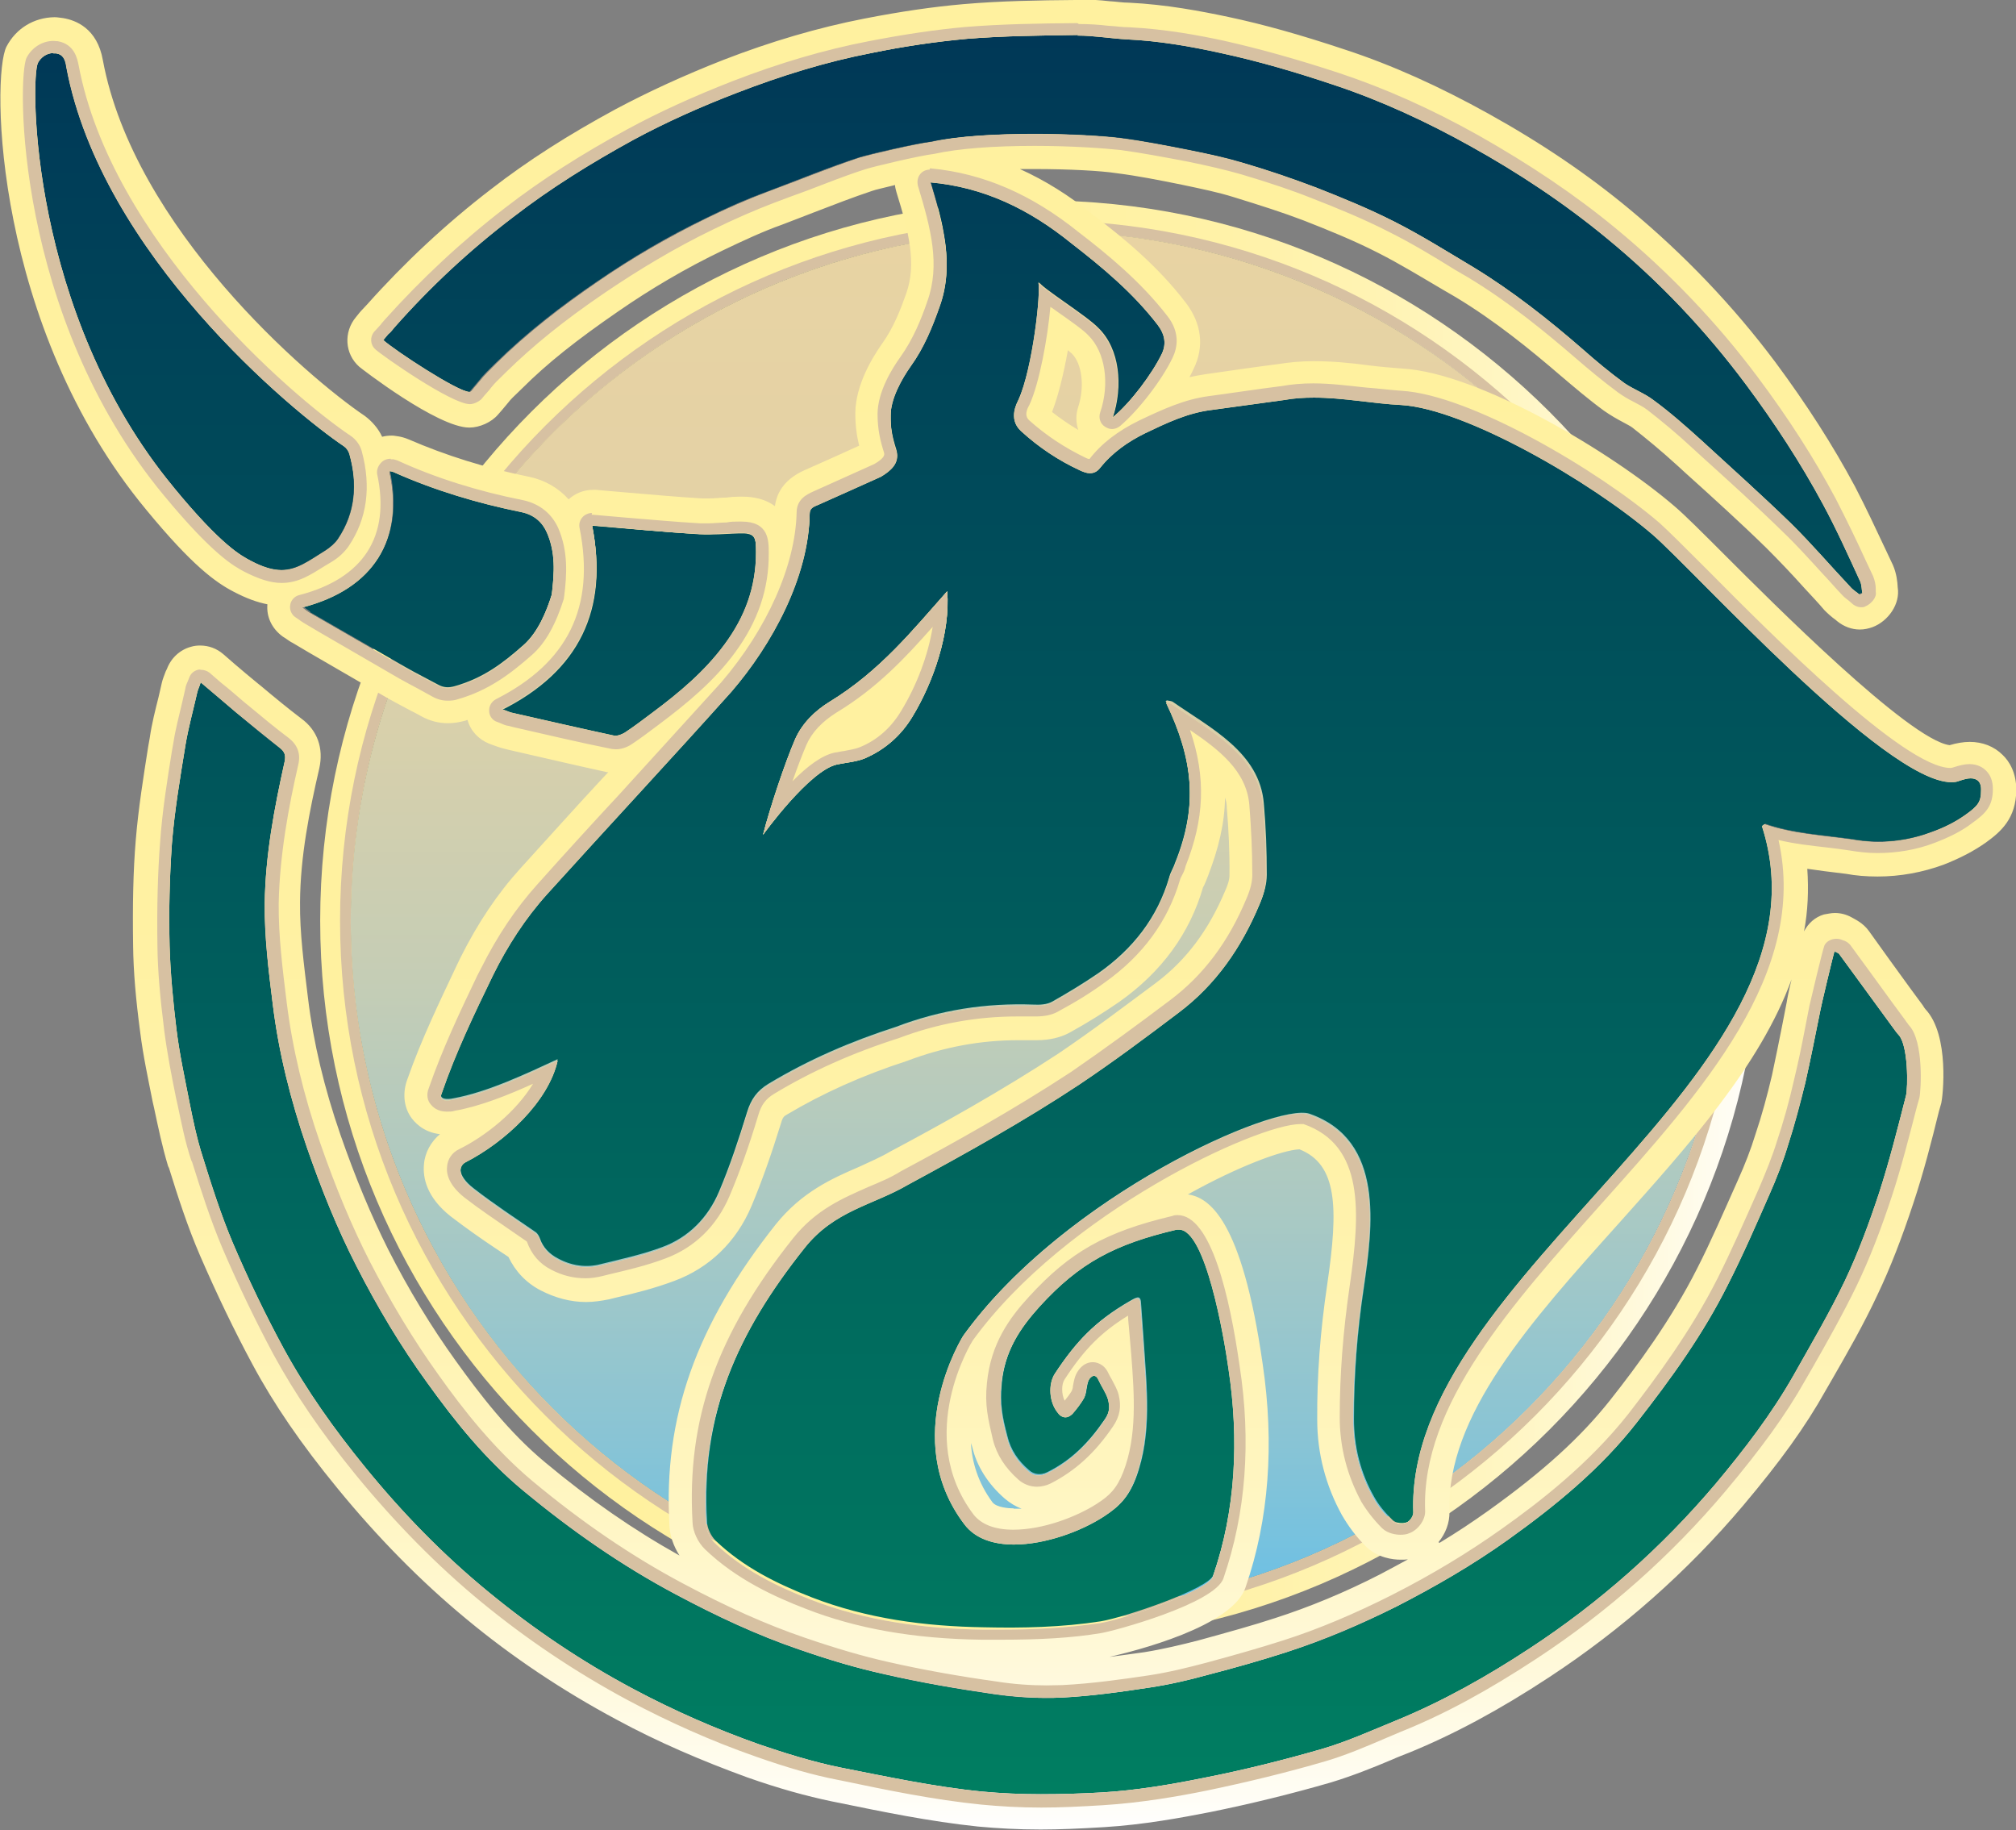
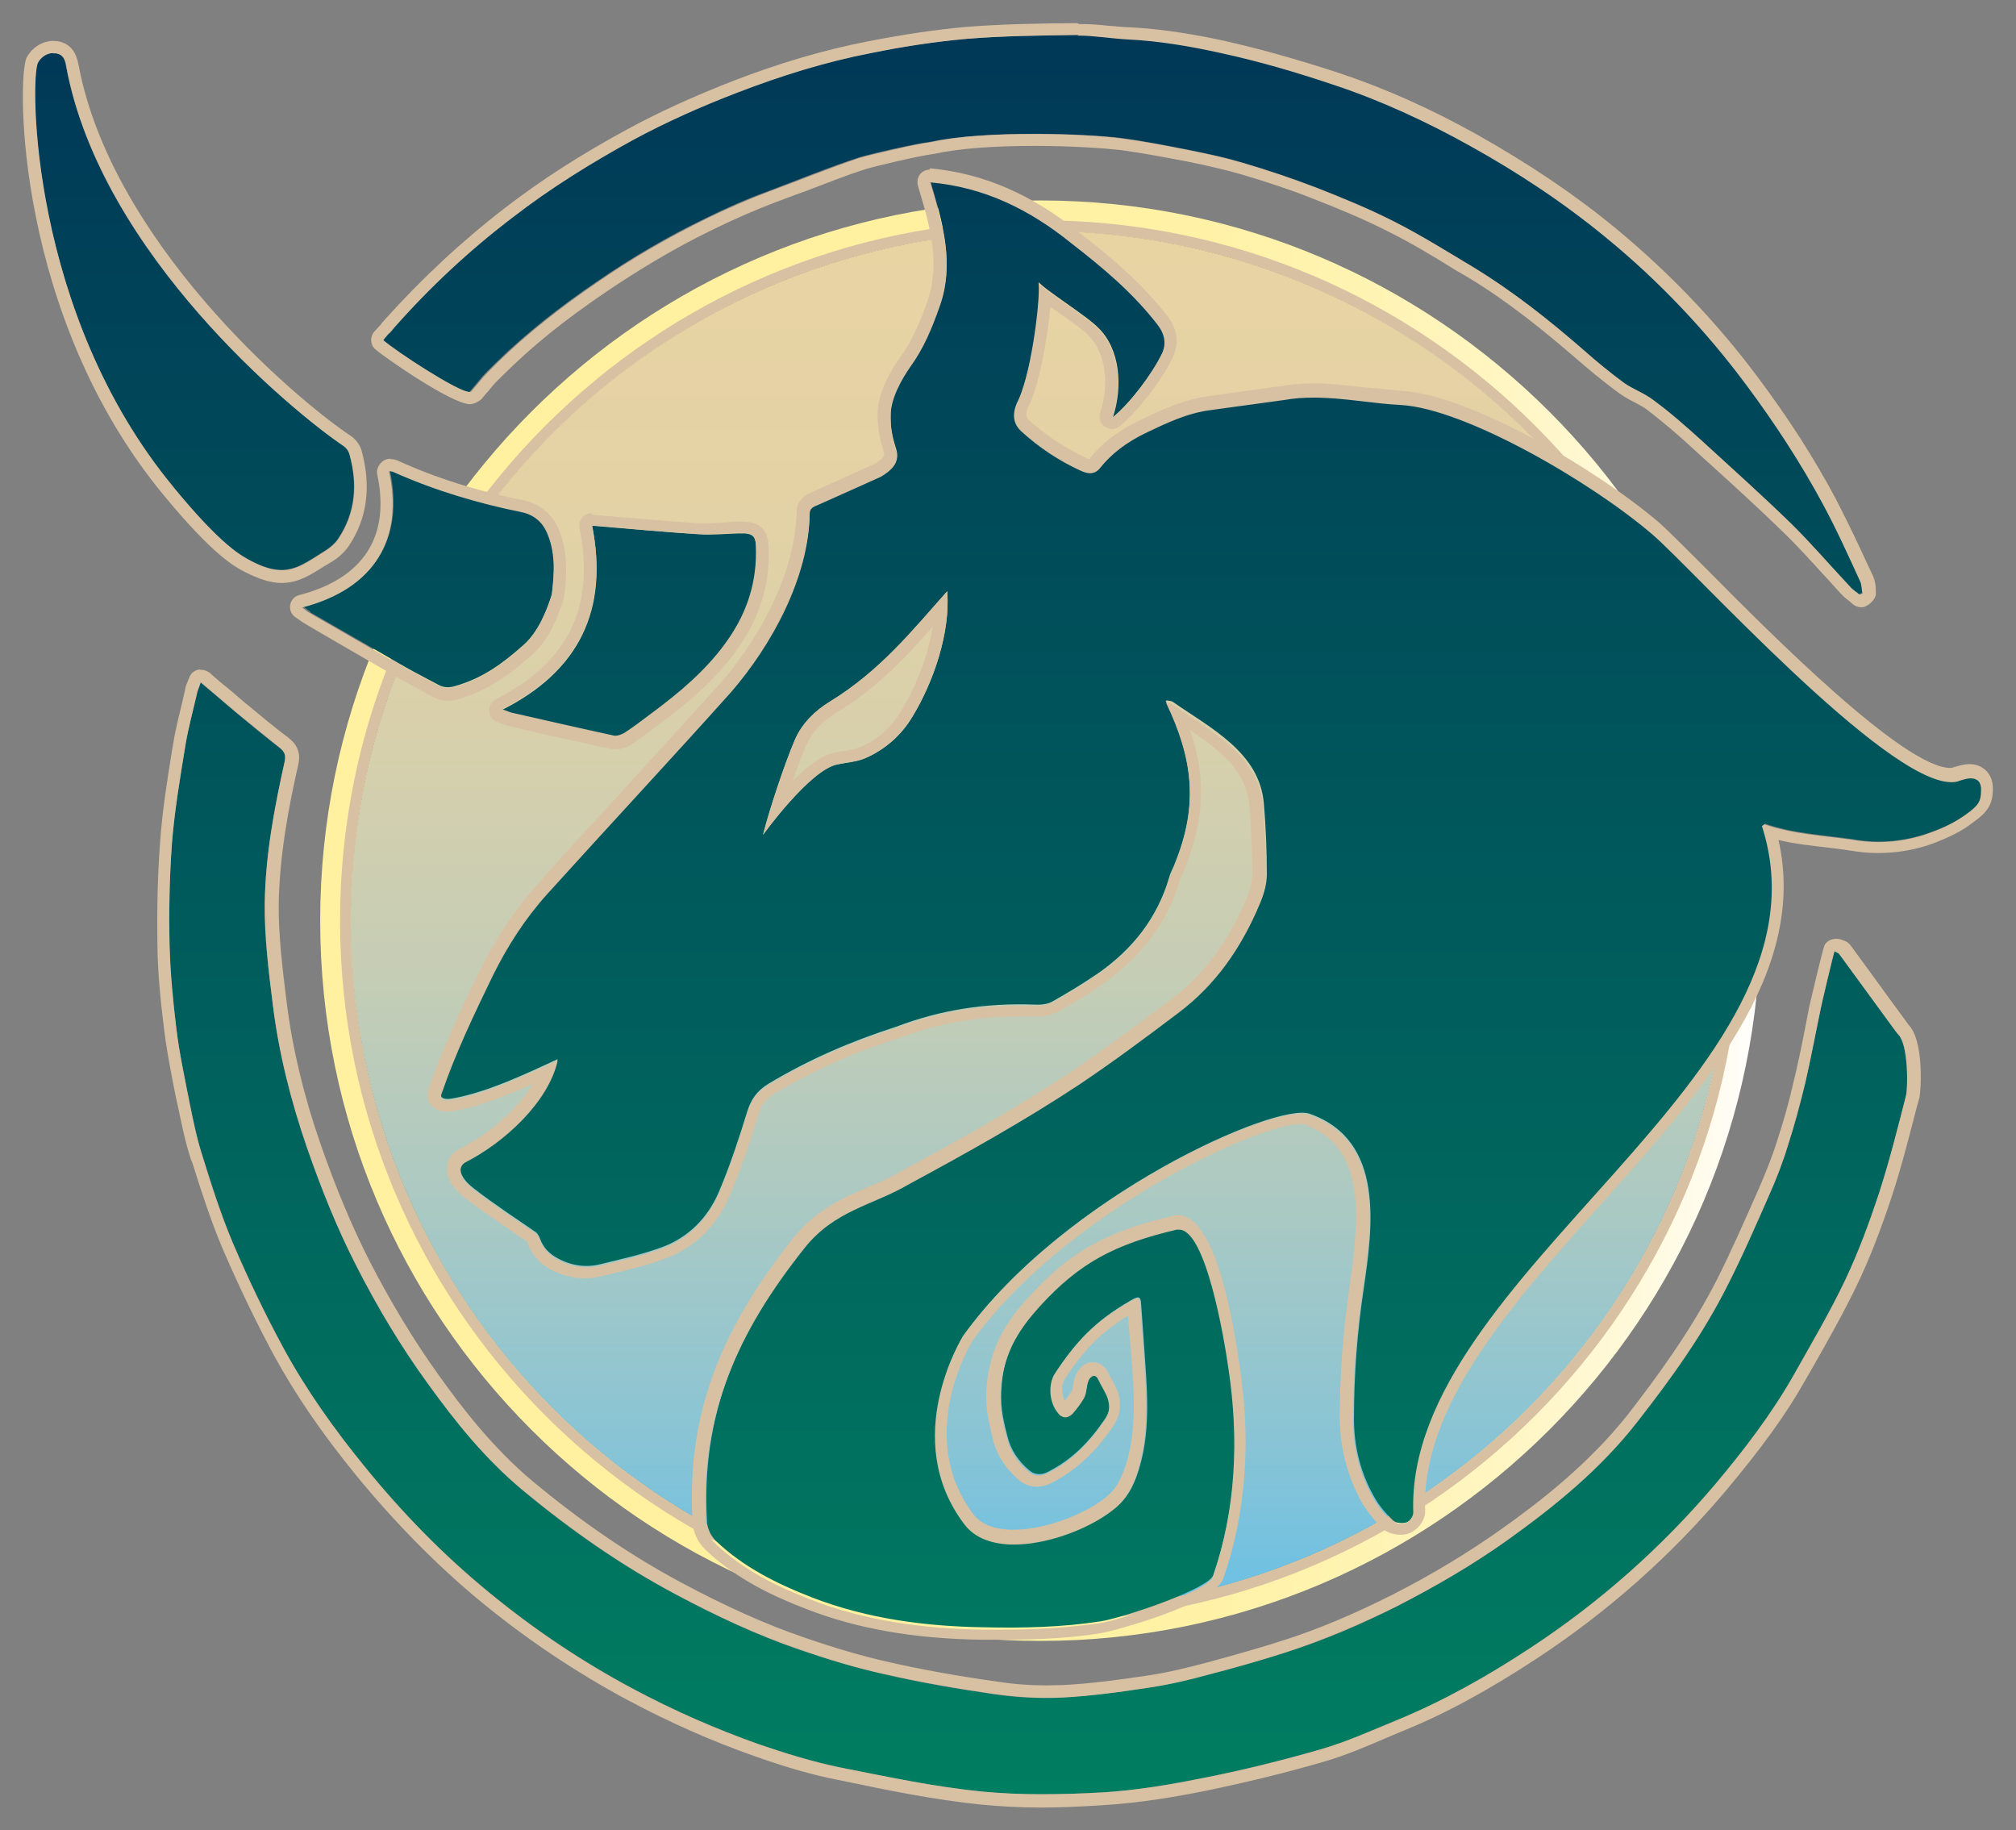
<svg xmlns="http://www.w3.org/2000/svg" id="_Слой_2" data-name=" Слой 2" viewBox="0 0 68 61.72">
  <rect x="0" y="0" width="68" height="61.72" fill="#808080" stroke="none" />
  <defs>
    <style> .cls-1 { fill: #d7c1a2; } .cls-2 { fill: url(#_Безымянный_градиент_4); } .cls-3 { fill: url(#_Безымянный_градиент_2); } .cls-4 { fill: url(#_Безымянный_градиент); } .cls-5 { fill: url(#_Безымянный_градиент_3); } </style>
    <linearGradient id="_Безымянный_градиент" data-name="Безымянный градиент" x1="-1259.56" y1="-220.44" x2="-1213.04" y2="-220.44" gradientTransform="translate(-185.35 -1205.25) rotate(-90) scale(1 -1)" gradientUnits="userSpaceOnUse">
      <stop offset="0" stop-color="#6ac0e6" />
      <stop offset=".12" stop-color="#88c4d5" />
      <stop offset=".29" stop-color="#aac9c3" />
      <stop offset=".46" stop-color="#c5cdb5" />
      <stop offset=".64" stop-color="#d8d0ab" />
      <stop offset=".81" stop-color="#e4d2a5" />
      <stop offset="1" stop-color="#e8d3a3" />
    </linearGradient>
    <linearGradient id="_Безымянный_градиент_2" data-name="Безымянный градиент 2" x1="59.38" y1="31.87" x2="10.8" y2="31.87" gradientTransform="translate(0 62.92) scale(1 -1)" gradientUnits="userSpaceOnUse">
      <stop offset="0" stop-color="#fff" />
      <stop offset=".02" stop-color="#fffdf4" />
      <stop offset=".09" stop-color="#fff9da" />
      <stop offset=".17" stop-color="#fff6c4" />
      <stop offset=".27" stop-color="#fff3b3" />
      <stop offset=".38" stop-color="#fff2a7" />
      <stop offset=".55" stop-color="#fff1a0" />
      <stop offset="1" stop-color="#fff19f" />
    </linearGradient>
    <linearGradient id="_Безымянный_градиент_3" data-name="Безымянный градиент 3" x1="34.01" y1="2.41" x2="34.01" y2="61.73" gradientTransform="translate(0 62.92) scale(1 -1)" gradientUnits="userSpaceOnUse">
      <stop offset="0" stop-color="#007e61" />
      <stop offset="1" stop-color="#003857" />
      <stop offset="1" stop-color="#003557" />
    </linearGradient>
    <linearGradient id="_Безымянный_градиент_4" data-name="Безымянный градиент 4" x1="34" y1="1.2" x2="34" y2="62.92" gradientTransform="translate(0 62.92) scale(1 -1)" gradientUnits="userSpaceOnUse">
      <stop offset="0" stop-color="#fff" />
      <stop offset=".02" stop-color="#fffdf4" />
      <stop offset=".09" stop-color="#fff9da" />
      <stop offset=".17" stop-color="#fff6c4" />
      <stop offset=".27" stop-color="#fff3b3" />
      <stop offset=".38" stop-color="#fff2a7" />
      <stop offset=".55" stop-color="#fff1a0" />
      <stop offset="1" stop-color="#fff19f" />
    </linearGradient>
  </defs>
  <g>
    <circle class="cls-4" cx="35.09" cy="31.05" r="23.26" />
    <path class="cls-3" d="M35.09,7.79c12.85,0,23.26,10.41,23.26,23.26s-10.41,23.26-23.26,23.26-23.26-10.41-23.26-23.26S22.24,7.79,35.09,7.79M35.09,6.76c-13.39,0-24.29,10.9-24.29,24.29s10.89,24.29,24.29,24.29,24.29-10.89,24.29-24.29S48.48,6.76,35.09,6.76h0Z" />
-     <path class="cls-1" d="M35.09,7.79c12.85,0,23.26,10.41,23.26,23.26s-10.41,23.26-23.26,23.26-23.26-10.41-23.26-23.26S22.24,7.79,35.09,7.79M35.09,7.43c-13.03,0-23.62,10.6-23.62,23.62s10.6,23.62,23.62,23.62,23.62-10.6,23.62-23.62S48.11,7.43,35.09,7.43h0Z" />
+     <path class="cls-1" d="M35.09,7.79c12.85,0,23.26,10.41,23.26,23.26s-10.41,23.26-23.26,23.26-23.26-10.41-23.26-23.26S22.24,7.79,35.09,7.79M35.09,7.43c-13.03,0-23.62,10.6-23.62,23.62s10.6,23.62,23.62,23.62,23.62-10.6,23.62-23.62S48.11,7.43,35.09,7.43Z" />
  </g>
  <g>
    <path class="cls-5" d="M39.33,23.66c.91,1.9,1.1,3.48.3,5.45-.05.16-.15.3-.19.47-.4,1.37-1.23,2.42-2.38,3.23-.51.35-1.04.67-1.57.97-.18.1-.42.11-.62.1-1.62-.06-3.16.18-4.65.75-1.49.48-2.92,1.09-4.3,1.92-.38.23-.59.52-.72.95-.28.91-.58,1.82-.95,2.69s-1.02,1.54-1.92,1.87c-.67.25-1.37.4-2.06.57-.49.13-.99.06-1.45-.19-.29-.15-.51-.38-.61-.68-.03-.08-.08-.16-.13-.2-.71-.49-1.43-.96-2.11-1.49-.59-.46-.48-.81-.27-.92,1.33-.68,2.8-2.04,3.11-3.43-1.02.47-2.35,1.11-3.52,1.32-.18.04-.52.06-.39-.23.47-1.37,1.1-2.68,1.73-3.98.49-.99,1.09-1.92,1.83-2.74,2.06-2.28,4.16-4.53,6.21-6.82,1.37-1.59,2.61-3.86,2.64-6,0-.19.13-.24.28-.3.71-.32,1.42-.63,2.12-.95.32-.19.65-.46.52-.87s-.2-.73-.19-1.19c0-.57.37-1.23.68-1.67.44-.61.72-1.29.97-2,.51-1.4.11-2.78-.3-4.16,1.82.16,3.35.91,4.76,2.05,1.06.82,2.09,1.68,2.92,2.76.25.33.29.65.14.97-.33.68-1.06,1.66-1.67,2.16.34-1.04.24-2.3-.49-3.01-.4-.42-1.96-1.38-2.01-1.56.1.3-.19,2.93-.67,3.97-.01.04-.38.62.09,1.05.59.54,1.26.99,2,1.33.27.13.49.11.65-.08.42-.53.95-.9,1.54-1.19.71-.34,1.42-.68,2.21-.78.82-.11,1.66-.23,2.48-.34,1.32-.23,2.63.1,3.95.18,2.15.13,6.37,2.57,8.46,4.36,1.4,1.21,8.44,9.02,10.37,8.31.34-.13.72-.15.72.34,0,.37-.1.51-.52.81-.35.25-.73.44-1.15.59-.85.32-1.78.42-2.68.25-.99-.14-2-.19-2.95-.52-.03.03-.05.04-.08.06,2.71,8.39-12.05,15.09-11.76,23.15,0,.14-.14.32-.25.35-.14.05-.38.03-.48-.08-.24-.23-.46-.49-.62-.78-.46-.81-.68-1.69-.68-2.63,0-1.48.11-2.93.33-4.4.3-2.07.72-5-1.83-5.89-1.14-.39-8.26,2.76-11.65,7.45-.03.04-2.16,3.47.04,6.36.94,1.23,3.43.56,4.71-.27.52-.34.82-.65,1.06-1.29.54-1.47.35-3.04.25-4.58-.03-.42-.06-.83-.09-1.26-.01-.3-.13-.24-.37-.1-1.18.68-1.82,1.37-2.52,2.43-.23.35-.2.97.11,1.33.13.15.33.2.48.01.14-.16.28-.34.39-.53.1-.19.06-.48.19-.66.1-.13.22-.14.3.04.1.22.25.42.32.65.08.29.04.49-.13.73-.52.76-1.11,1.37-1.94,1.78-.2.1-.44.09-.62-.08-.35-.3-.61-.67-.72-1.14-.18-.68-.25-1.09-.19-1.76.1-1.15.65-1.94,1.3-2.66,1.35-1.48,2.54-2.1,4.62-2.59.92-.22,1.58,3.53,1.75,4.71.35,2.34.25,4.73-.53,6.98-.14.47-3,1.44-3.81,1.57-1.3.2-2.62.23-3.93.2-1.99-.03-3.95-.29-5.81-1.01-1.18-.46-2.31-1.02-3.24-1.91-.15-.15-.28-.4-.29-.62-.22-3.69,1.06-6.49,3.31-9.32,1.01-1.28,2.31-1.45,3.49-2.14,1.96-1.06,3.92-2.15,5.78-3.38,1.15-.77,2.25-1.59,3.36-2.43,1.25-.94,2.11-2.19,2.71-3.62.13-.3.23-.63.23-.95,0-.8-.03-1.61-.1-2.4-.14-1.73-1.81-2.55-3.07-3.43-.04-.03-.11-.03-.2-.05l-.05.03ZM25.74,28.15s1.57-2.18,2.5-2.37c.29-.06.65-.09.92-.2.68-.29,1.23-.77,1.61-1.4.72-1.18,1.29-2.85,1.18-4.24-1.15,1.29-2.25,2.68-3.97,3.73-.49.3-.92.72-1.16,1.26-.35.81-.86,2.35-1.08,3.21ZM6.66,23.32c-.14.59-.3,1.18-.4,1.78-.18,1.1-.37,2.21-.46,3.33-.09,1.15-.1,2.31-.08,3.47.01.94.11,1.87.23,2.8.1.82.28,1.64.44,2.47.13.61.25,1.23.44,1.82.32.99.62,1.97,1.02,2.92.52,1.21,1.09,2.4,1.72,3.57.77,1.42,1.71,2.73,2.73,3.98,1.26,1.56,2.64,2.97,4.19,4.24,1.52,1.25,3.14,2.33,4.87,3.26,1.37.73,2.78,1.35,4.25,1.87.87.3,1.78.58,2.69.77,1.59.33,3.2.66,4.82.82,1.34.14,2.71.1,4.05.03,1.15-.06,2.3-.27,3.43-.49,1.34-.27,2.67-.59,3.97-.97.86-.25,1.69-.63,2.53-.97,1.59-.65,3.07-1.49,4.5-2.43,2.35-1.54,4.45-3.4,6.27-5.55.97-1.15,1.9-2.35,2.64-3.68.59-1.05,1.2-2.09,1.72-3.17.46-.95.82-1.95,1.15-2.95.35-1.08.63-2.19.91-3.29.06-.27.08-1.69-.25-2.05-.06-.08-.11-.15-.18-.23-.61-.83-1.21-1.67-1.82-2.49-.04-.05-.11-.06-.16-.1-.03.05-.47,1.92-.47,1.95-.18.83-.33,1.68-.52,2.5-.16.7-.35,1.4-.58,2.09-.18.57-.39,1.13-.63,1.67-.46,1.02-.9,2.04-1.4,3.04-.83,1.66-1.91,3.17-3.06,4.63-1.23,1.57-2.76,2.82-4.36,3.97-1.19.85-2.45,1.59-3.76,2.25-1.2.61-2.43,1.14-3.71,1.54-.87.28-1.76.53-2.64.76-.65.16-1.3.33-1.96.43-.99.15-1.97.28-2.97.34-.76.04-1.54,0-2.29-.11-1.24-.18-2.47-.39-3.69-.67-.97-.22-1.92-.51-2.87-.83-1.44-.49-2.82-1.14-4.17-1.86-1.85-.99-3.54-2.16-5.15-3.5-1.26-1.05-2.28-2.33-3.24-3.64-.9-1.24-1.68-2.55-2.38-3.92-.66-1.3-1.2-2.64-1.68-4.02-.54-1.57-.95-3.19-1.15-4.83-.14-1.13-.29-2.26-.27-3.4.03-1.61.32-3.2.67-4.77.05-.2.01-.33-.16-.47-.51-.39-1-.8-1.48-1.2-.39-.33-.78-.66-1.19-1.01-.05.13-.09.22-.11.32v.03ZM62.83,20c-.03-.14,0-.29-.08-.42-.4-.87-.8-1.75-1.25-2.59-.76-1.42-1.63-2.76-2.59-4.03-1.38-1.83-2.95-3.48-4.71-4.95-1.43-1.18-2.97-2.2-4.59-3.1-1.48-.82-3-1.53-4.59-2.06-1.26-.42-2.54-.8-3.83-1.08-1.04-.23-2.09-.4-3.15-.46-.58-.03-1.16-.13-1.75-.13-1.24.01-2.48.03-3.71.13-1.08.09-2.15.27-3.23.48-1.56.3-3.06.76-4.53,1.34-1.2.47-2.37.99-3.5,1.59-1.42.77-2.78,1.62-4.06,2.61-1.45,1.11-2.78,2.35-4,3.72-.37.42,0-.03-.37.42.42.37,2.8,1.92,2.96,1.73.53-.62.29-.39.87-.96,1.04-1.02,2.19-1.91,3.39-2.73,1.18-.81,2.4-1.53,3.69-2.15.68-.34,1.39-.65,2.1-.91,1.01-.38,2.05-.81,3.07-1.14.3-.1,1.9-.47,2.42-.53,1.82-.39,5.19-.28,6.4-.13.77.1,1.53.25,2.29.4.62.13,1.24.25,1.85.44.82.24,1.63.51,2.43.82.9.35,1.78.71,2.64,1.15.91.47,1.8,1.01,2.67,1.54,1.33.8,2.53,1.76,3.69,2.77.46.39.91.77,1.39,1.13.3.23.7.35.99.58.56.43,1.09.89,1.61,1.35,1.02.92,2.04,1.83,3.02,2.8.7.68,1.34,1.43,2,2.14.09.1.22.18.32.27.03,0,.06-.03.09-.04h.04ZM5.85,16.43c1.62,1.99,2.29,2.3,2.59,2.47,1.2.63,1.62.23,2.54-.34.16-.1.32-.24.42-.39.59-.89.66-1.86.38-2.86-.03-.1-.1-.2-.19-.27-1.69-1.14-8.18-6.45-9.36-12.79-.04-.23-.1-.42-.35-.46-.25-.04-.49.1-.61.32-.27.52-.28,8.45,4.58,14.31h0ZM10.45,20.64c1.08.62,2.15,1.24,3.23,1.86.35.2.73.39,1.1.59.18.1.35.11.56.05.95-.27,1.61-.76,2.33-1.4.48-.43.77-1.13.95-1.71.09-.75.13-1.4-.16-2.09-.15-.34-.43-.61-.87-.7-1.48-.3-2.92-.73-4.31-1.35-.04-.01-.08-.03-.13-.03.49,2.28-.49,3.96-2.93,4.59.1.08.18.13.25.18ZM16.93,23.94c.11.04.22.09.32.11,1.16.27,2.31.53,3.48.78.11.03.27-.04.35-.1.32-.22.63-.46.94-.68.9-.67,1.76-1.39,2.43-2.3.68-.94,1.08-1.92,1.06-3.11,0-.54-.05-.67-.59-.65-.44.01-.9.06-1.33.03-1.2-.08-2.4-.19-3.62-.29.57,2.83-.43,4.91-3.05,6.22h.01Z" />
-     <path class="cls-2" d="M36.34,1.2c.56,0,1.13.1,1.69.13,1.06.05,2.11.23,3.15.46,1.3.28,2.58.66,3.83,1.08,1.59.53,3.12,1.24,4.59,2.06,1.62.9,3.16,1.92,4.59,3.1,1.77,1.45,3.34,3.11,4.71,4.95.96,1.29,1.83,2.62,2.59,4.03.46.85.85,1.72,1.25,2.59.06.13.05.28.08.42-.03,0-.06.03-.09.04-.1-.09-.23-.16-.32-.27-.67-.71-1.3-1.45-2-2.14-.99-.96-2.01-1.87-3.02-2.8-.52-.47-1.05-.94-1.61-1.35-.3-.23-.68-.37-.99-.58-.48-.35-.94-.73-1.39-1.13-1.16-1.01-2.38-1.97-3.69-2.77-.89-.53-1.76-1.08-2.67-1.54-.85-.43-1.75-.8-2.64-1.15-.8-.3-1.61-.58-2.43-.82-.61-.18-1.23-.32-1.85-.44-.76-.15-1.52-.3-2.29-.4-.61-.08-1.75-.15-2.95-.15s-2.53.06-3.45.27c-.51.06-2.11.44-2.42.53-1.02.34-2.06.77-3.07,1.14-.72.27-1.42.58-2.1.91-1.28.63-2.52,1.34-3.69,2.15-1.2.82-2.35,1.71-3.39,2.73-.57.57-.34.34-.87.96,0,0-.03.01-.05.01-.39,0-2.52-1.4-2.91-1.75.16-.19.18-.22.19-.22h0s.03-.01.18-.2c1.21-1.37,2.54-2.61,4-3.72,1.28-.99,2.64-1.83,4.06-2.61,1.13-.61,2.3-1.13,3.5-1.59,1.48-.57,2.98-1.04,4.53-1.34,1.06-.22,2.14-.38,3.23-.48,1.23-.1,2.47-.11,3.71-.13h.05M1.8,1.8h.09c.25.04.32.22.35.46,1.18,6.32,7.66,11.65,9.36,12.79.09.06.16.16.19.27.28,1.01.22,1.97-.38,2.86-.1.15-.27.29-.42.39-.59.37-.97.66-1.49.66-.29,0-.62-.09-1.05-.32-.3-.16-.96-.49-2.59-2.47C.99,10.56,1.02,2.63,1.28,2.12c.1-.19.3-.33.52-.33M31.37,6.15c1.82.16,3.35.91,4.76,2.05,1.06.82,2.09,1.68,2.92,2.76.25.33.29.65.14.97-.33.68-1.06,1.66-1.67,2.16.34-1.04.24-2.3-.49-3.01-.4-.42-1.96-1.38-2.01-1.56.1.3-.19,2.93-.67,3.97-.01.04-.38.62.09,1.05.59.54,1.26.99,2,1.33.11.05.22.09.32.09.13,0,.24-.05.33-.16.42-.53.95-.9,1.54-1.19.71-.34,1.42-.68,2.21-.78.82-.11,1.66-.23,2.48-.34.33-.06.66-.08,1-.08.99,0,1.96.2,2.95.25,2.15.13,6.37,2.57,8.46,4.36,1.35,1.15,7.84,8.36,10.09,8.36.1,0,.19-.01.28-.05.13-.04.25-.08.37-.08.2,0,.37.1.35.42,0,.37-.1.51-.52.81-.35.25-.73.44-1.15.59-.57.22-1.19.33-1.8.33-.29,0-.59-.03-.89-.08-.99-.14-2-.19-2.95-.52-.03.03-.05.04-.08.06,2.71,8.39-12.05,15.09-11.76,23.15,0,.14-.14.32-.25.35-.05.01-.1.03-.16.03-.11,0-.25-.03-.32-.09-.24-.23-.46-.49-.62-.78-.46-.81-.68-1.69-.68-2.63,0-1.48.11-2.93.33-4.4.3-2.07.72-5-1.83-5.89-.06-.03-.15-.04-.25-.04-1.68,0-8.2,3.06-11.4,7.49-.03.04-2.16,3.47.04,6.36.37.49.99.68,1.67.68,1.05,0,2.26-.44,3.04-.95.52-.34.82-.65,1.06-1.29.54-1.47.35-3.04.25-4.58-.03-.42-.06-.83-.09-1.26,0-.15-.04-.22-.11-.22-.06,0-.14.05-.25.11-1.18.68-1.82,1.37-2.52,2.43-.23.35-.2.97.11,1.33.06.09.16.14.25.14.08,0,.15-.04.23-.11.14-.16.28-.34.39-.53.1-.19.06-.48.19-.66.05-.06.1-.1.15-.1s.11.04.15.14c.1.22.25.42.32.65.08.29.04.49-.13.73-.52.76-1.11,1.37-1.94,1.78-.09.04-.18.06-.27.06-.13,0-.25-.04-.35-.14-.35-.3-.61-.67-.72-1.14-.18-.68-.25-1.09-.19-1.76.1-1.15.65-1.94,1.3-2.66,1.35-1.48,2.54-2.1,4.62-2.59h.08c.89,0,1.51,3.57,1.67,4.72.35,2.34.25,4.73-.53,6.98-.14.47-3,1.44-3.81,1.57-1.1.16-2.21.22-3.33.22h-.61c-1.99-.03-3.95-.29-5.81-1.01-1.18-.46-2.31-1.02-3.24-1.91-.15-.15-.28-.4-.29-.62-.22-3.69,1.06-6.49,3.31-9.32,1.01-1.28,2.31-1.45,3.49-2.14,1.96-1.06,3.92-2.15,5.78-3.38,1.15-.77,2.25-1.59,3.36-2.43,1.25-.94,2.11-2.19,2.71-3.62.13-.3.23-.63.23-.95,0-.8-.03-1.61-.1-2.4-.14-1.73-1.81-2.55-3.07-3.43-.04-.03-.11-.03-.2-.05.91,1.9,1.1,3.48.3,5.45-.05.16-.15.3-.19.47-.4,1.37-1.23,2.42-2.38,3.23-.51.35-1.04.67-1.57.97-.15.08-.34.1-.52.1h-.63c-1.43,0-2.8.25-4.12.76-1.49.48-2.92,1.09-4.3,1.92-.38.23-.59.52-.72.95-.28.91-.58,1.82-.95,2.69-.37.87-1.02,1.54-1.92,1.87-.67.25-1.37.4-2.06.57-.16.04-.33.06-.49.06-.33,0-.65-.09-.96-.25-.29-.15-.51-.38-.61-.68-.03-.08-.08-.16-.13-.2-.71-.49-1.43-.96-2.11-1.49-.59-.46-.48-.81-.27-.92,1.33-.68,2.8-2.04,3.11-3.43-1.02.47-2.35,1.11-3.52,1.32-.05,0-.13.03-.19.03-.15,0-.29-.05-.2-.25.47-1.37,1.1-2.68,1.73-3.98.49-.99,1.09-1.92,1.83-2.74,2.06-2.28,4.16-4.53,6.21-6.82,1.37-1.59,2.61-3.86,2.64-6,0-.19.13-.24.28-.3.71-.32,1.42-.63,2.12-.95.32-.19.65-.46.52-.87s-.2-.73-.19-1.19c0-.57.37-1.23.68-1.67.44-.61.72-1.29.97-2,.51-1.4.11-2.78-.3-4.16M25.74,28.15s1.57-2.18,2.5-2.37c.29-.06.65-.09.92-.2.68-.29,1.23-.77,1.61-1.4.72-1.18,1.29-2.85,1.18-4.24-1.15,1.29-2.25,2.68-3.97,3.73-.49.3-.92.72-1.16,1.26-.35.81-.86,2.35-1.08,3.21h0M13.14,15.89s.09.01.13.03c1.39.62,2.83,1.05,4.31,1.35.44.09.72.35.87.7.29.67.25,1.34.16,2.09-.18.58-.47,1.28-.95,1.71-.72.65-1.38,1.14-2.33,1.4-.08.03-.15.04-.23.04-.11,0-.22-.03-.33-.09-.37-.2-.73-.38-1.1-.59-1.08-.62-2.15-1.24-3.23-1.86-.08-.04-.14-.1-.25-.18,2.44-.63,3.43-2.31,2.93-4.59M19.97,17.72c1.21.1,2.42.23,3.62.29h.29c.34,0,.7-.03,1.04-.04h.09c.46,0,.49.14.49.65,0,1.19-.38,2.19-1.06,3.11-.67.91-1.53,1.63-2.43,2.3-.32.24-.62.47-.94.68-.09.05-.2.1-.3.1h-.05c-1.16-.25-2.33-.52-3.48-.78-.1-.03-.19-.08-.32-.11,2.62-1.32,3.6-3.39,3.05-6.22M6.77,23.01c.42.35.8.68,1.19,1.01.49.4.99.81,1.48,1.2.18.14.2.27.16.47-.35,1.57-.65,3.16-.67,4.77-.01,1.13.13,2.28.27,3.4.2,1.64.61,3.26,1.15,4.83.48,1.38,1.01,2.72,1.68,4.02.7,1.37,1.48,2.68,2.38,3.92.95,1.33,1.97,2.59,3.24,3.64,1.61,1.33,3.3,2.52,5.15,3.5,1.35.72,2.73,1.37,4.17,1.86.94.33,1.9.62,2.87.83,1.21.28,2.45.49,3.69.67.57.08,1.15.13,1.73.13.19,0,.38,0,.56-.01,1-.05,1.99-.19,2.97-.34.66-.1,1.32-.25,1.96-.43.89-.23,1.77-.48,2.64-.76,1.28-.42,2.5-.94,3.71-1.54,1.3-.67,2.57-1.4,3.76-2.25,1.61-1.15,3.14-2.4,4.36-3.97,1.15-1.47,2.23-2.97,3.06-4.63.51-1,.95-2.01,1.4-3.04.24-.54.46-1.1.63-1.67.22-.68.4-1.38.58-2.09.19-.83.35-1.67.52-2.5,0-.03.44-1.9.47-1.95.05.04.13.05.16.1.61.83,1.21,1.66,1.82,2.49.06.08.11.16.18.23.33.35.32,1.78.25,2.05-.28,1.1-.56,2.21-.91,3.29-.33,1-.7,2-1.15,2.95-.52,1.09-1.13,2.12-1.72,3.17-.75,1.32-1.67,2.52-2.64,3.68-1.82,2.15-3.92,4.01-6.27,5.55-1.43.94-2.92,1.78-4.5,2.43-.83.34-1.67.72-2.53.97-1.32.38-2.64.71-3.97.97-1.13.23-2.28.42-3.43.49-.68.04-1.38.06-2.06.06s-1.33-.03-1.99-.09c-1.62-.16-3.23-.51-4.82-.82-.91-.19-1.81-.47-2.69-.77-1.47-.52-2.88-1.14-4.25-1.87-1.73-.92-3.35-2.01-4.87-3.26-1.54-1.26-2.93-2.69-4.19-4.24-1.02-1.25-1.96-2.57-2.73-3.98-.63-1.16-1.2-2.35-1.72-3.57-.4-.95-.72-1.94-1.02-2.92-.19-.59-.32-1.21-.44-1.82-.16-.82-.34-1.64-.44-2.47-.11-.92-.2-1.86-.23-2.8-.03-1.15,0-2.31.08-3.47.09-1.11.28-2.23.46-3.33.1-.59.27-1.19.4-1.78.03-.1.08-.19.11-.32M36.34,0h-.06c-1.24.01-2.52.03-3.79.14-1.01.09-2.07.24-3.35.49-1.54.3-3.14.77-4.74,1.39-1.35.53-2.54,1.08-3.63,1.66-1.57.85-2.96,1.73-4.22,2.71-1.51,1.16-2.91,2.47-4.16,3.87l-.14.15h0c-.09.09-.16.18-.24.28-.43.51-.38,1.25.11,1.68.03.03,2.63,2.05,3.71,2.05.35,0,.75-.18.97-.44.18-.2.27-.32.34-.4.11-.14.13-.15.47-.48.85-.85,1.85-1.64,3.23-2.59,1.11-.77,2.3-1.47,3.53-2.06.73-.35,1.38-.65,2-.87.35-.13.72-.28,1.09-.42.65-.25,1.32-.51,1.95-.72.1-.04.42-.11.78-.2,0,.09.03.16.05.25.42,1.35.68,2.4.33,3.4-.19.54-.43,1.16-.81,1.69-.33.47-.9,1.39-.91,2.35,0,.43.05.78.13,1.1-.62.28-1.23.56-1.85.83-.71.32-.94.8-.99,1.21-.32-.24-.72-.32-1.09-.32h-.13c-.14,0-.28.01-.42.03-.19,0-.39.03-.58.03h-.23c-.85-.05-1.71-.13-2.55-.2l-1.04-.09h-.1c-.3,0-.59.11-.82.32-.34-.38-.8-.65-1.33-.76-1.48-.3-2.81-.72-4.06-1.26-.14-.06-.27-.09-.33-.1-.08-.01-.16-.03-.24-.03-.11,0-.22.01-.33.04-.13-.28-.34-.52-.58-.7-1.96-1.32-7.79-6.35-8.84-12-.19-1.08-.92-1.35-1.34-1.42-.1-.01-.19-.03-.29-.03-.7.01-1.3.38-1.62.99-.52,1-.42,9.44,4.72,15.63,1.54,1.87,2.33,2.44,2.95,2.76.42.22.78.35,1.13.42-.04.43.16.83.52,1.09l.08.05c.09.06.18.13.25.16l.54.32,2.69,1.56c.2.11.42.23.63.34.16.09.32.16.47.25.29.16.59.24.91.24.19,0,.37-.03.56-.08.04,0,.06-.03.1-.03.1.37.38.66.73.8l.08.03c.14.05.27.1.39.13l.2.05c1.1.25,2.2.51,3.3.75h.05c-.06.06-.13.14-.19.2-.94,1.01-1.86,2.04-2.78,3.05-.77.85-1.43,1.83-2.02,3.01l-.13.27c-.58,1.23-1.19,2.49-1.66,3.83-.16.43-.13.9.11,1.26.11.16.4.52.99.59-.3.25-.51.62-.54,1.02-.04.44.08,1.1.9,1.75.51.39,1.02.75,1.53,1.09.14.09.28.19.42.28.23.48.59.87,1.09,1.13.49.25,1,.39,1.53.39.25,0,.52-.04.77-.09l.2-.05c.66-.15,1.33-.32,2-.57,1.19-.44,2.1-1.32,2.61-2.53.34-.81.66-1.71,1-2.81.05-.18.1-.22.19-.27,1.21-.72,2.54-1.32,4.05-1.81,1.24-.47,2.48-.7,3.76-.7h.62c.43,0,.8-.09,1.1-.25.67-.37,1.2-.71,1.68-1.04,1.43-1.01,2.38-2.31,2.83-3.87l.03-.05c.05-.11.1-.23.14-.34.35-.91.56-1.77.57-2.63.04.11.06.22.06.34.06.72.1,1.47.09,2.3,0,.05-.01.2-.14.49-.56,1.34-1.32,2.35-2.33,3.11-1.05.78-2.16,1.62-3.3,2.39-1.92,1.26-3.95,2.39-5.68,3.31-.34.2-.68.34-1.04.51-.91.39-1.94.85-2.82,1.95-2.68,3.38-3.79,6.5-3.58,10.14.01.34.14.71.34,1.02-1.54-.86-3.02-1.88-4.53-3.14-1.23-1.02-2.21-2.3-3.02-3.43-.82-1.14-1.59-2.4-2.28-3.76-.57-1.14-1.1-2.4-1.61-3.87-.54-1.56-.91-3.1-1.09-4.59-.14-1.15-.28-2.2-.27-3.24.01-1.56.32-3.09.65-4.52.15-.67-.06-1.28-.61-1.68-.46-.35-.91-.72-1.35-1.09l-.1-.08c-.27-.22-.53-.44-.8-.67l-.38-.33c-.22-.19-.49-.29-.78-.29-.1,0-.2.01-.3.04-.38.1-.68.38-.82.75l-.04.08c-.05.14-.1.25-.13.38l-.11.48c-.11.44-.23.9-.3,1.39l-.05.28c-.16,1.02-.33,2.07-.42,3.15-.09,1.06-.11,2.24-.09,3.58.01.86.09,1.8.24,2.92.1.8.27,1.58.42,2.34l.05.22c.13.61.27,1.29.47,1.95l.03.06c.3.97.63,1.99,1.05,2.96.56,1.29,1.15,2.52,1.77,3.67.72,1.34,1.63,2.67,2.86,4.17,1.34,1.64,2.81,3.14,4.35,4.41,1.54,1.28,3.25,2.42,5.06,3.39,1.4.76,2.9,1.4,4.41,1.95,1.08.38,1.99.63,2.85.81l.15.03c1.56.32,3.16.65,4.79.82.66.06,1.34.1,2.11.1.63,0,1.32-.03,2.14-.08,1.33-.08,2.62-.32,3.59-.51,1.38-.28,2.76-.62,4.07-1,.72-.22,1.4-.49,2.06-.77.2-.09.39-.16.59-.24,1.49-.61,3.04-1.44,4.71-2.54,2.45-1.61,4.65-3.55,6.54-5.79,1.24-1.47,2.1-2.66,2.77-3.86l.22-.38c.53-.92,1.08-1.88,1.54-2.87.43-.9.82-1.91,1.21-3.09.34-1.02.61-2.07.86-3.09l.08-.28c.05-.2.29-2.28-.53-3.16l-.04-.05-.05-.08-.42-.57c-.47-.65-.94-1.29-1.4-1.94-.2-.28-.48-.4-.58-.46-.18-.1-.37-.15-.57-.15-.13,0-.24.03-.37.05-.3.09-.53.3-.67.57.13-.68.16-1.39.11-2.11.2.03.39.05.58.08.24.03.49.06.73.09.32.06.68.09,1.06.09.77,0,1.52-.14,2.23-.4.56-.22,1.02-.46,1.43-.75.51-.37,1.01-.81,1.02-1.77,0-.59-.24-.97-.46-1.18-.29-.29-.68-.44-1.11-.44-.22,0-.44.04-.68.11-1.37-.18-6.03-4.86-7.58-6.41-.78-.78-1.35-1.35-1.69-1.64-2.1-1.81-6.59-4.5-9.18-4.65-.38-.03-.77-.06-1.15-.11-.59-.08-1.21-.14-1.86-.14-.43,0-.82.04-1.2.1-.78.1-1.61.22-2.44.34-.19.03-.37.06-.54.1.05-.09.1-.19.14-.28.37-.75.27-1.54-.27-2.24-.95-1.24-2.11-2.19-3.14-2.97-.8-.65-1.61-1.15-2.45-1.53h.46c1.21,0,2.28.06,2.8.14.71.09,1.42.23,2.21.39.66.14,1.21.25,1.75.42.91.28,1.66.52,2.34.78.82.32,1.71.68,2.53,1.1.73.37,1.43.8,2.18,1.24l.43.25c1.33.8,2.53,1.78,3.53,2.64.46.39.95.81,1.47,1.19.23.16.44.28.63.38.14.08.27.14.33.19.47.37.96.77,1.54,1.3l.24.22c.91.82,1.86,1.68,2.74,2.54.43.43.85.87,1.28,1.35.23.25.46.49.68.75.11.11.23.22.37.32l.06.05c.22.18.49.28.76.28.15,0,.29-.03.43-.08.53-.2.94-.78.85-1.34-.01-.2-.04-.47-.16-.75l-.24-.51c-.33-.7-.67-1.43-1.04-2.14-.75-1.4-1.63-2.77-2.69-4.2-1.43-1.91-3.09-3.64-4.91-5.15-1.42-1.18-2.97-2.23-4.77-3.23-1.66-.92-3.23-1.63-4.81-2.15-1.53-.51-2.78-.86-3.96-1.11-.9-.19-2.09-.42-3.35-.48-.22,0-.44-.04-.66-.05-.34-.04-.71-.06-1.09-.06h0l.04-.03ZM35.49,13.88c.2-.51.39-1.28.53-2.07.06.05.1.09.13.11.35.35.44,1.11.22,1.8-.09.27-.08.53,0,.78-.32-.19-.61-.39-.89-.61h.01ZM48.52,52.01c.24-.29.38-.66.37-1.02-.11-3.24,2.72-6.4,5.72-9.74,2.35-2.63,4.76-5.31,5.82-8.22-.1.4-.16.73-.16.75l-.15.77c-.11.57-.23,1.14-.35,1.71-.16.68-.34,1.35-.56,2-.15.49-.35,1.01-.59,1.54l-.04.09c-.43.96-.86,1.96-1.34,2.9-.87,1.72-2.02,3.28-2.93,4.43-.99,1.25-2.25,2.4-4.11,3.73-.52.37-1.06.73-1.64,1.08h-.01ZM40.09,40.27c1.69-.94,3.15-1.48,3.74-1.51,1.28.51,1.32,1.95.94,4.54-.24,1.61-.35,3.1-.34,4.58,0,1.14.29,2.23.83,3.21.22.38.49.75.83,1.08.39.37.89.43,1.15.43.09,0,.18,0,.25-.01-.3.16-.62.34-.95.51-1.19.61-2.38,1.1-3.53,1.47-.73.24-1.56.47-2.58.75-.58.15-1.21.3-1.83.4-.38.05-.77.11-1.18.16.82-.19,4.19-1.02,4.6-2.37.78-2.26.97-4.81.57-7.51-.7-4.89-1.81-5.62-2.53-5.72h.01ZM34.19,50.87c-.16,0-.57-.03-.71-.2-.49-.66-.7-1.37-.73-2.02,0,.04.03.09.04.14.16.67.54,1.26,1.1,1.75.18.15.37.27.57.34h-.27Z" />
    <path class="cls-1" d="M36.34,1.2c.56,0,1.13.1,1.69.13,1.06.05,2.11.23,3.15.46,1.3.28,2.58.66,3.83,1.08,1.59.53,3.12,1.24,4.59,2.06,1.62.9,3.16,1.92,4.59,3.1,1.77,1.45,3.34,3.11,4.71,4.95.96,1.29,1.83,2.62,2.59,4.03.46.85.85,1.72,1.25,2.59.06.13.05.28.08.42-.03,0-.06.03-.09.04-.1-.09-.23-.16-.32-.27-.67-.71-1.3-1.45-2-2.14-.99-.96-2.01-1.87-3.02-2.8-.52-.47-1.05-.94-1.61-1.35-.3-.23-.68-.37-.99-.58-.48-.35-.94-.73-1.39-1.13-1.16-1.01-2.38-1.97-3.69-2.77-.89-.53-1.76-1.08-2.67-1.54-.85-.43-1.75-.8-2.64-1.15-.8-.3-1.61-.58-2.43-.82-.61-.18-1.23-.32-1.85-.44-.76-.15-1.52-.3-2.29-.4-.61-.08-1.75-.15-2.95-.15s-2.53.06-3.45.27c-.51.06-2.11.44-2.42.53-1.02.34-2.06.77-3.07,1.14-.72.27-1.42.58-2.1.91-1.28.63-2.52,1.34-3.69,2.15-1.2.82-2.35,1.71-3.39,2.73-.57.57-.34.34-.87.96,0,0-.03.01-.05.01-.39,0-2.52-1.4-2.91-1.75.16-.19.18-.22.19-.22h0s.03-.01.18-.2c1.21-1.37,2.54-2.61,4-3.72,1.28-.99,2.64-1.83,4.06-2.61,1.13-.61,2.3-1.13,3.5-1.59,1.48-.57,2.98-1.04,4.53-1.34,1.06-.22,2.14-.38,3.23-.48,1.23-.1,2.47-.11,3.71-.13h.05M1.8,1.8h.09c.25.04.32.22.35.46,1.18,6.32,7.66,11.65,9.36,12.79.09.06.16.16.19.27.28,1.01.22,1.97-.38,2.86-.1.15-.27.29-.42.39-.59.37-.97.66-1.49.66-.29,0-.62-.09-1.05-.32-.3-.16-.96-.49-2.59-2.47C.99,10.56,1.02,2.63,1.28,2.12c.1-.19.3-.33.52-.33M31.37,6.15c1.82.16,3.35.91,4.76,2.05,1.06.82,2.09,1.68,2.92,2.76.25.33.29.65.14.97-.33.68-1.06,1.66-1.67,2.16.34-1.04.24-2.3-.49-3.01-.4-.42-1.96-1.38-2.01-1.56.1.3-.19,2.93-.67,3.97-.01.04-.38.62.09,1.05.59.54,1.26.99,2,1.33.11.05.22.09.32.09.13,0,.24-.05.33-.16.42-.53.95-.9,1.54-1.19.71-.34,1.42-.68,2.21-.78.82-.11,1.66-.23,2.48-.34.33-.06.66-.08,1-.08.99,0,1.96.2,2.95.25,2.15.13,6.37,2.57,8.46,4.36,1.35,1.15,7.84,8.36,10.09,8.36.1,0,.19-.01.28-.05.13-.04.25-.08.37-.08.2,0,.37.1.35.42,0,.37-.1.51-.52.81-.35.25-.73.44-1.15.59-.57.22-1.19.33-1.8.33-.29,0-.59-.03-.89-.08-.99-.14-2-.19-2.95-.52-.03.03-.05.04-.08.06,2.71,8.39-12.05,15.09-11.76,23.15,0,.14-.14.32-.25.35-.05.01-.1.03-.16.03-.11,0-.25-.03-.32-.09-.24-.23-.46-.49-.62-.78-.46-.81-.68-1.69-.68-2.63,0-1.48.11-2.93.33-4.4.3-2.07.72-5-1.83-5.89-.06-.03-.15-.04-.25-.04-1.68,0-8.2,3.06-11.4,7.49-.03.04-2.16,3.47.04,6.36.37.49.99.68,1.67.68,1.05,0,2.26-.44,3.04-.95.52-.34.82-.65,1.06-1.29.54-1.47.35-3.04.25-4.58-.03-.42-.06-.83-.09-1.26,0-.15-.04-.22-.11-.22-.06,0-.14.05-.25.11-1.18.68-1.82,1.37-2.52,2.43-.23.35-.2.97.11,1.33.06.09.16.14.25.14.08,0,.15-.04.23-.11.14-.16.28-.34.39-.53.1-.19.06-.48.19-.66.05-.06.1-.1.15-.1s.11.04.15.14c.1.22.25.42.32.65.08.29.04.49-.13.73-.52.76-1.11,1.37-1.94,1.78-.09.04-.18.06-.27.06-.13,0-.25-.04-.35-.14-.35-.3-.61-.67-.72-1.14-.18-.68-.25-1.09-.19-1.76.1-1.15.65-1.94,1.3-2.66,1.35-1.48,2.54-2.1,4.62-2.59h.08c.89,0,1.51,3.57,1.67,4.72.35,2.34.25,4.73-.53,6.98-.14.47-3,1.44-3.81,1.57-1.1.16-2.21.22-3.33.22h-.61c-1.99-.03-3.95-.29-5.81-1.01-1.18-.46-2.31-1.02-3.24-1.91-.15-.15-.28-.4-.29-.62-.22-3.69,1.06-6.49,3.31-9.32,1.01-1.28,2.31-1.45,3.49-2.14,1.96-1.06,3.92-2.15,5.78-3.38,1.15-.77,2.25-1.59,3.36-2.43,1.25-.94,2.11-2.19,2.71-3.62.13-.3.23-.63.23-.95,0-.8-.03-1.61-.1-2.4-.14-1.73-1.81-2.55-3.07-3.43-.04-.03-.11-.03-.2-.05.91,1.9,1.1,3.48.3,5.45-.05.16-.15.3-.19.47-.4,1.37-1.23,2.42-2.38,3.23-.51.35-1.04.67-1.57.97-.15.08-.34.1-.52.1h-.63c-1.43,0-2.8.25-4.12.76-1.49.48-2.92,1.09-4.3,1.92-.38.23-.59.52-.72.95-.28.91-.58,1.82-.95,2.69-.37.87-1.02,1.54-1.92,1.87-.67.25-1.37.4-2.06.57-.16.04-.33.06-.49.06-.33,0-.65-.09-.96-.25-.29-.15-.51-.38-.61-.68-.03-.08-.08-.16-.13-.2-.71-.49-1.43-.96-2.11-1.49-.59-.46-.48-.81-.27-.92,1.33-.68,2.8-2.04,3.11-3.43-1.02.47-2.35,1.11-3.52,1.32-.05,0-.13.03-.19.03-.15,0-.29-.05-.2-.25.47-1.37,1.1-2.68,1.73-3.98.49-.99,1.09-1.92,1.83-2.74,2.06-2.28,4.16-4.53,6.21-6.82,1.37-1.59,2.61-3.86,2.64-6,0-.19.13-.24.28-.3.71-.32,1.42-.63,2.12-.95.32-.19.65-.46.52-.87s-.2-.73-.19-1.19c0-.57.37-1.23.68-1.67.44-.61.72-1.29.97-2,.51-1.4.11-2.78-.3-4.16M25.74,28.15s1.57-2.18,2.5-2.37c.29-.06.65-.09.92-.2.68-.29,1.23-.77,1.61-1.4.72-1.18,1.29-2.85,1.18-4.24-1.15,1.29-2.25,2.68-3.97,3.73-.49.3-.92.72-1.16,1.26-.35.81-.86,2.35-1.08,3.21h0M13.14,15.89s.09.01.13.03c1.39.62,2.83,1.05,4.31,1.35.44.09.72.35.87.7.29.67.25,1.34.16,2.09-.18.58-.47,1.28-.95,1.71-.72.65-1.38,1.14-2.33,1.4-.08.03-.15.04-.23.04-.11,0-.22-.03-.33-.09-.37-.2-.73-.38-1.1-.59-1.08-.62-2.15-1.24-3.23-1.86-.08-.04-.14-.1-.25-.18,2.44-.63,3.43-2.31,2.93-4.59M19.97,17.72c1.21.1,2.42.23,3.62.29h.29c.34,0,.7-.03,1.04-.04h.09c.46,0,.49.14.49.65,0,1.19-.38,2.19-1.06,3.11-.67.91-1.53,1.63-2.43,2.3-.32.24-.62.47-.94.68-.09.05-.2.1-.3.1h-.05c-1.16-.25-2.33-.52-3.48-.78-.1-.03-.19-.08-.32-.11,2.62-1.32,3.6-3.39,3.05-6.22M6.77,23.01c.42.35.8.68,1.19,1.01.49.4.99.81,1.48,1.2.18.14.2.27.16.47-.35,1.57-.65,3.16-.67,4.77-.01,1.13.13,2.28.27,3.4.2,1.64.61,3.26,1.15,4.83.48,1.38,1.01,2.72,1.68,4.02.7,1.37,1.48,2.68,2.38,3.92.95,1.33,1.97,2.59,3.24,3.64,1.61,1.33,3.3,2.52,5.15,3.5,1.35.72,2.73,1.37,4.17,1.86.94.33,1.9.62,2.87.83,1.21.28,2.45.49,3.69.67.57.08,1.15.13,1.73.13.19,0,.38,0,.56-.01,1-.05,1.99-.19,2.97-.34.66-.1,1.32-.25,1.96-.43.89-.23,1.77-.48,2.64-.76,1.28-.42,2.5-.94,3.71-1.54,1.3-.67,2.57-1.4,3.76-2.25,1.61-1.15,3.14-2.4,4.36-3.97,1.15-1.47,2.23-2.97,3.06-4.63.51-1,.95-2.01,1.4-3.04.24-.54.46-1.1.63-1.67.22-.68.4-1.38.58-2.09.19-.83.35-1.67.52-2.5,0-.03.44-1.9.47-1.95.05.04.13.05.16.1.61.83,1.21,1.66,1.82,2.49.06.08.11.16.18.23.33.35.32,1.78.25,2.05-.28,1.1-.56,2.21-.91,3.29-.33,1-.7,2-1.15,2.95-.52,1.09-1.13,2.12-1.72,3.17-.75,1.32-1.67,2.52-2.64,3.68-1.82,2.15-3.92,4.01-6.27,5.55-1.43.94-2.92,1.78-4.5,2.43-.83.34-1.67.72-2.53.97-1.32.38-2.64.71-3.97.97-1.13.23-2.28.42-3.43.49-.68.04-1.38.06-2.06.06s-1.33-.03-1.99-.09c-1.62-.16-3.23-.51-4.82-.82-.91-.19-1.81-.47-2.69-.77-1.47-.52-2.88-1.14-4.25-1.87-1.73-.92-3.35-2.01-4.87-3.26-1.54-1.26-2.93-2.69-4.19-4.24-1.02-1.25-1.96-2.57-2.73-3.98-.63-1.16-1.2-2.35-1.72-3.57-.4-.95-.72-1.94-1.02-2.92-.19-.59-.32-1.21-.44-1.82-.16-.82-.34-1.64-.44-2.47-.11-.92-.2-1.86-.23-2.8-.03-1.15,0-2.31.08-3.47.09-1.11.28-2.23.46-3.33.1-.59.27-1.19.4-1.78.03-.1.08-.19.11-.32M36.34.78h-.05c-1.23.01-2.49.03-3.73.13-.99.09-2.02.24-3.26.48-1.51.29-3.05.75-4.6,1.35-1.33.52-2.49,1.05-3.54,1.62-1.53.83-2.88,1.69-4.11,2.64-1.47,1.13-2.83,2.4-4.06,3.77-.1.11-.14.16-.15.18h0s-.13.14-.22.24c-.15.18-.13.44.04.59.24.22,2.57,1.85,3.19,1.85.13,0,.29-.08.38-.16.16-.2.27-.3.33-.39.13-.16.15-.18.52-.54.89-.87,1.91-1.71,3.34-2.68,1.15-.78,2.37-1.51,3.63-2.12.76-.37,1.43-.66,2.06-.9.35-.13.71-.27,1.08-.4.66-.25,1.33-.52,1.99-.73.27-.09,1.83-.46,2.33-.52.81-.18,2-.27,3.39-.27,1.24,0,2.35.08,2.9.14.73.1,1.47.24,2.26.39.68.14,1.25.27,1.81.43.94.28,1.69.53,2.39.81.85.33,1.75.7,2.59,1.13.76.38,1.51.83,2.23,1.28l.43.25c1.38.83,2.62,1.85,3.64,2.73.44.38.92.78,1.42,1.15.18.13.35.23.53.32.16.09.32.16.46.27.49.38,1,.8,1.58,1.34l.24.22c.92.83,1.87,1.69,2.77,2.57.46.44.89.92,1.32,1.39.23.24.44.49.67.73.08.09.18.15.27.23l.09.08c.08.06.18.1.27.1.05,0,.1,0,.15-.03.19-.08.39-.3.35-.49v-.1c0-.13-.03-.28-.09-.43l-.24-.51c-.32-.7-.66-1.4-1.02-2.1-.73-1.37-1.59-2.71-2.63-4.1-1.39-1.86-3-3.54-4.78-5.01-1.38-1.14-2.9-2.16-4.65-3.15-1.61-.9-3.14-1.58-4.67-2.09-1.49-.49-2.73-.83-3.88-1.09-.87-.19-2.01-.4-3.21-.46-.24,0-.47-.04-.71-.05-.33-.04-.67-.06-1.01-.06h.01ZM1.8,1.38c-.37,0-.72.22-.9.56-.33.63-.4,8.7,4.63,14.77,1.66,2.01,2.37,2.39,2.71,2.57.49.25.89.38,1.26.38.56,0,.97-.27,1.45-.57l.25-.15c.23-.14.42-.32.56-.52.62-.92.77-2,.44-3.21-.05-.19-.19-.39-.37-.51-2.04-1.37-8.07-6.6-9.18-12.51-.04-.19-.13-.7-.7-.8-.05,0-.1-.01-.16-.01h0ZM31.37,5.72c-.13,0-.25.05-.33.15-.09.11-.11.25-.08.39.44,1.45.76,2.67.32,3.9-.2.59-.48,1.28-.91,1.88-.28.39-.76,1.16-.77,1.91,0,.53.09.91.22,1.32.01.05.05.16-.33.38-.67.3-1.38.62-2.09.94-.16.08-.53.23-.53.7-.04,1.77-.99,3.91-2.54,5.72-1.13,1.25-2.28,2.5-3.42,3.76-.94,1.01-1.86,2.02-2.78,3.05-.72.8-1.35,1.73-1.9,2.83l-.13.25c-.58,1.21-1.18,2.48-1.63,3.78-.11.25-.03.46.04.54.08.11.24.27.56.27.09,0,.19,0,.27-.03.86-.15,1.8-.53,2.64-.91-.57.94-1.59,1.76-2.5,2.21-.23.11-.38.33-.4.58-.03.25.06.63.59,1.05.49.38,1,.72,1.49,1.06l.61.42c.16.44.43.75.82.95.38.2.76.29,1.16.29.19,0,.39-.03.59-.08l.2-.05c.63-.15,1.28-.3,1.91-.54.99-.37,1.73-1.1,2.16-2.11.33-.78.65-1.66.97-2.73.1-.34.25-.54.53-.71,1.26-.76,2.64-1.38,4.21-1.88,1.29-.49,2.63-.73,4-.73h.62c.29,0,.53-.05.72-.15.65-.35,1.16-.67,1.61-1,1.28-.91,2.12-2.06,2.53-3.45.01-.06.05-.11.08-.18.05-.09.09-.19.11-.29.63-1.58.7-2.98.15-4.59.97.66,1.9,1.37,2,2.52.06.75.1,1.52.1,2.37,0,.22-.06.48-.19.78-.61,1.47-1.45,2.59-2.58,3.44-1.06.8-2.19,1.63-3.34,2.42-1.95,1.28-4,2.42-5.74,3.35-.35.22-.72.37-1.1.53-.86.38-1.76.76-2.53,1.72-2.59,3.25-3.6,6.12-3.4,9.6.01.3.18.67.42.9,1.06,1.02,2.37,1.61,3.38,2,1.73.68,3.68,1.02,5.96,1.05h.61c1.37,0,2.42-.06,3.39-.22.42-.06,3.88-1,4.15-1.86.75-2.18.94-4.59.54-7.17-.33-2.31-.96-5.07-2.09-5.07-.06,0-.11,0-.18.03-2.24.53-3.45,1.21-4.83,2.72-.66.72-1.29,1.58-1.42,2.91-.08.76.04,1.21.2,1.91.13.52.42.96.86,1.35.18.16.4.24.63.24.15,0,.32-.04.46-.11.82-.42,1.49-1.02,2.1-1.92.24-.35.29-.68.19-1.08-.05-.19-.15-.35-.23-.51-.04-.06-.08-.14-.11-.2-.15-.34-.43-.38-.53-.38-.18,0-.35.09-.48.27-.14.19-.16.39-.19.54,0,.06-.03.14-.04.16-.06.1-.15.22-.24.33-.11-.23-.11-.56,0-.72.65-1,1.23-1.59,2.14-2.15,0,.18.03.35.04.53l.03.34.04.47c.1,1.33.2,2.71-.27,3.93-.22.56-.46.8-.9,1.08-.67.43-1.8.87-2.81.87-.63,0-1.08-.18-1.34-.51-2.02-2.67-.05-5.84-.03-5.87,3.15-4.34,9.61-7.3,11.05-7.3h.11c2.06.72,1.91,2.98,1.56,5.43-.23,1.57-.34,3.02-.34,4.46,0,1.01.25,1.96.73,2.85.18.3.42.61.7.89.2.19.49.22.61.22.1,0,.22-.01.3-.05.27-.09.56-.43.54-.77-.13-3.55,2.95-6.98,5.91-10.3,3.45-3.86,7.02-7.83,6.01-12.31.54.13,1.09.19,1.62.25.25.03.51.06.76.1.3.05.62.09.95.09.67,0,1.33-.11,1.95-.35.49-.19.9-.39,1.25-.66.48-.34.7-.59.7-1.15,0-.27-.08-.47-.23-.62-.1-.1-.28-.22-.56-.22-.15,0-.32.04-.51.1-.04.01-.08.03-.13.03-1.56,0-6.03-4.49-8.17-6.65-.75-.75-1.33-1.33-1.64-1.61-2.06-1.77-6.39-4.33-8.71-4.46-.4-.03-.8-.08-1.2-.11-.58-.06-1.18-.14-1.77-.14-.38,0-.73.03-1.06.09-.81.1-1.64.23-2.47.34-.82.11-1.54.44-2.34.82-.72.35-1.28.78-1.68,1.3h0s-.06,0-.13-.04c-.71-.34-1.34-.76-1.9-1.26-.05-.05-.2-.18,0-.52.34-.73.62-2.28.71-3.31.08.05.15.1.23.16.4.28.9.63,1.06.81.56.56.72,1.62.39,2.59-.06.18,0,.38.16.48.08.05.15.08.24.08.1,0,.19-.04.27-.1.62-.53,1.4-1.53,1.77-2.3.16-.33.27-.85-.18-1.42-.9-1.16-2.01-2.07-3-2.83-1.57-1.26-3.19-1.97-4.97-2.14h-.04v.06ZM26.73,26.35c.16-.46.33-.9.47-1.23.19-.43.53-.78,1-1.08,1.38-.83,2.35-1.87,3.26-2.9-.15.94-.53,1.96-1.06,2.83-.34.57-.81.99-1.4,1.23-.14.06-.34.09-.54.13-.1.01-.2.04-.3.05-.44.09-.94.47-1.42.96h0ZM13.18,15.47c-.11,0-.24.04-.32.13-.1.1-.16.24-.14.38.46,2.11-.46,3.53-2.63,4.09-.16.04-.28.18-.3.33-.03.16.04.33.18.42l.09.06c.06.05.13.09.19.13l.54.32,2.69,1.56c.2.11.4.22.61.33l.49.27c.18.1.34.14.53.14.11,0,.23-.01.34-.05,1-.29,1.72-.81,2.49-1.49.46-.4.81-1.04,1.08-1.9,0-.03,0-.05.01-.08.09-.73.14-1.51-.2-2.3-.22-.49-.63-.82-1.18-.94-1.52-.3-2.95-.75-4.22-1.33-.06-.03-.13-.04-.16-.05h-.09ZM19.97,17.3c-.11,0-.24.05-.32.14-.09.1-.13.23-.1.37.53,2.66-.39,4.54-2.82,5.77-.15.08-.24.23-.23.4,0,.16.11.32.28.37l.1.04c.09.04.18.08.27.09l.2.05c1.1.25,2.19.51,3.29.73.03,0,.11.01.14.01.25,0,.47-.13.54-.18.3-.2.59-.42.87-.63l.08-.06c.89-.67,1.81-1.42,2.52-2.39.78-1.06,1.15-2.16,1.14-3.36,0-.43,0-1.06-.92-1.06h-.1c-.13,0-.27,0-.4.03-.2,0-.42.03-.62.03h-.27c-.86-.05-1.72-.13-2.58-.2l-1.04-.09h-.04v-.04ZM6.77,22.58s-.08,0-.1.01c-.14.04-.24.13-.29.27l-.04.1c-.04.09-.08.18-.09.27l-.11.48c-.1.43-.22.87-.29,1.33l-.05.28c-.16,1-.33,2.05-.4,3.09-.08,1.04-.11,2.19-.09,3.5.01.83.09,1.73.23,2.85.1.77.25,1.54.4,2.28l.05.22c.13.61.25,1.24.46,1.87l.03.06c.3.96.62,1.95,1.02,2.9.54,1.26,1.13,2.48,1.73,3.6.71,1.3,1.58,2.59,2.77,4.05,1.32,1.61,2.74,3.06,4.25,4.3s3.16,2.35,4.93,3.3c1.37.73,2.82,1.38,4.31,1.9,1.05.37,1.92.62,2.74.78l.15.03c1.53.32,3.12.65,4.72.81.63.06,1.29.1,2.02.1.62,0,1.29-.03,2.09-.08,1.29-.08,2.54-.3,3.48-.49,1.35-.28,2.71-.61,4.01-.99.68-.2,1.34-.48,1.97-.75.2-.09.39-.16.59-.25,1.47-.59,2.92-1.38,4.58-2.47,2.39-1.57,4.53-3.47,6.36-5.64,1.2-1.43,2.04-2.58,2.69-3.74l.22-.38c.52-.91,1.05-1.85,1.52-2.82.42-.87.8-1.85,1.18-3,.33-1,.59-2.04.85-3.04l.08-.28c.06-.27.15-1.9-.34-2.44-.04-.04-.06-.09-.1-.13l-.04-.06-.42-.57c-.47-.65-.94-1.29-1.4-1.92-.09-.13-.2-.18-.28-.2-.06-.03-.14-.05-.22-.05-.16,0-.33.08-.4.22-.06.13-.51,2.04-.51,2.05l-.15.77c-.11.58-.23,1.15-.37,1.73-.16.71-.35,1.39-.57,2.05-.16.52-.38,1.06-.62,1.62l-.04.09c-.43.97-.87,1.97-1.35,2.93-.9,1.78-2.09,3.38-3.01,4.57-1.33,1.68-2.98,2.96-4.28,3.88-1.1.78-2.31,1.52-3.71,2.23-1.23.62-2.45,1.14-3.64,1.52-.75.24-1.58.48-2.62.76-.61.16-1.25.32-1.91.42-.94.14-1.94.28-2.93.33-.18,0-.35.01-.53.01-.54,0-1.11-.04-1.68-.13-1.29-.18-2.52-.4-3.66-.66-.85-.19-1.77-.46-2.82-.82-1.29-.44-2.63-1.04-4.11-1.83-1.73-.92-3.4-2.06-5.07-3.45-1.29-1.08-2.33-2.4-3.16-3.57-.85-1.18-1.63-2.48-2.34-3.86-.59-1.16-1.14-2.47-1.66-3.97-.56-1.61-.94-3.21-1.13-4.74-.14-1.13-.28-2.25-.27-3.34.03-1.63.34-3.29.66-4.68.09-.38-.03-.67-.32-.9-.47-.35-.92-.73-1.38-1.11l-.1-.08c-.27-.23-.53-.46-.81-.68l-.38-.33c-.08-.06-.18-.1-.28-.1h-.04Z" />
  </g>
</svg>